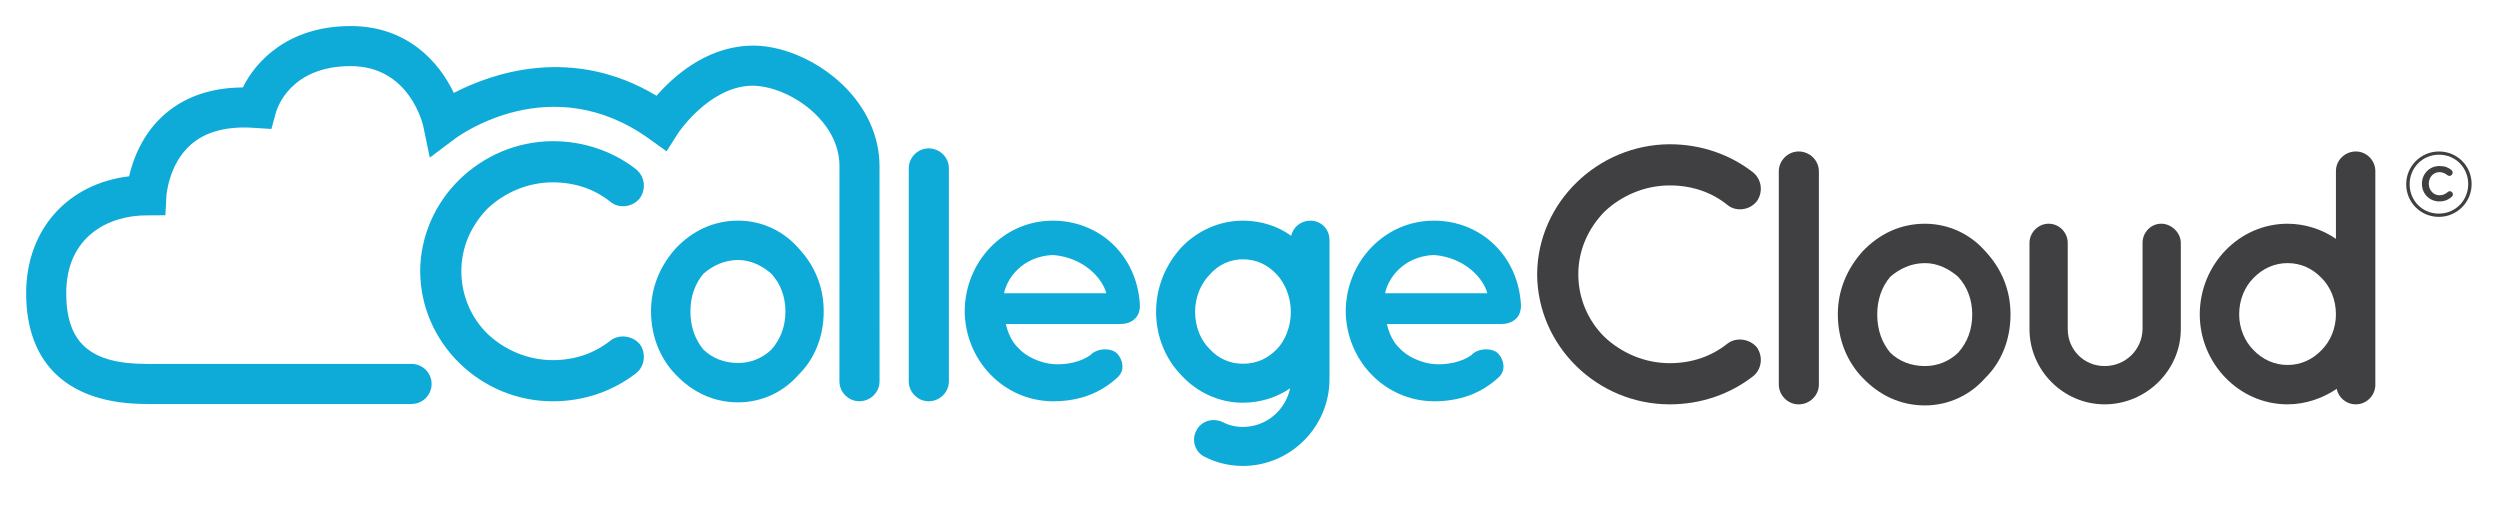
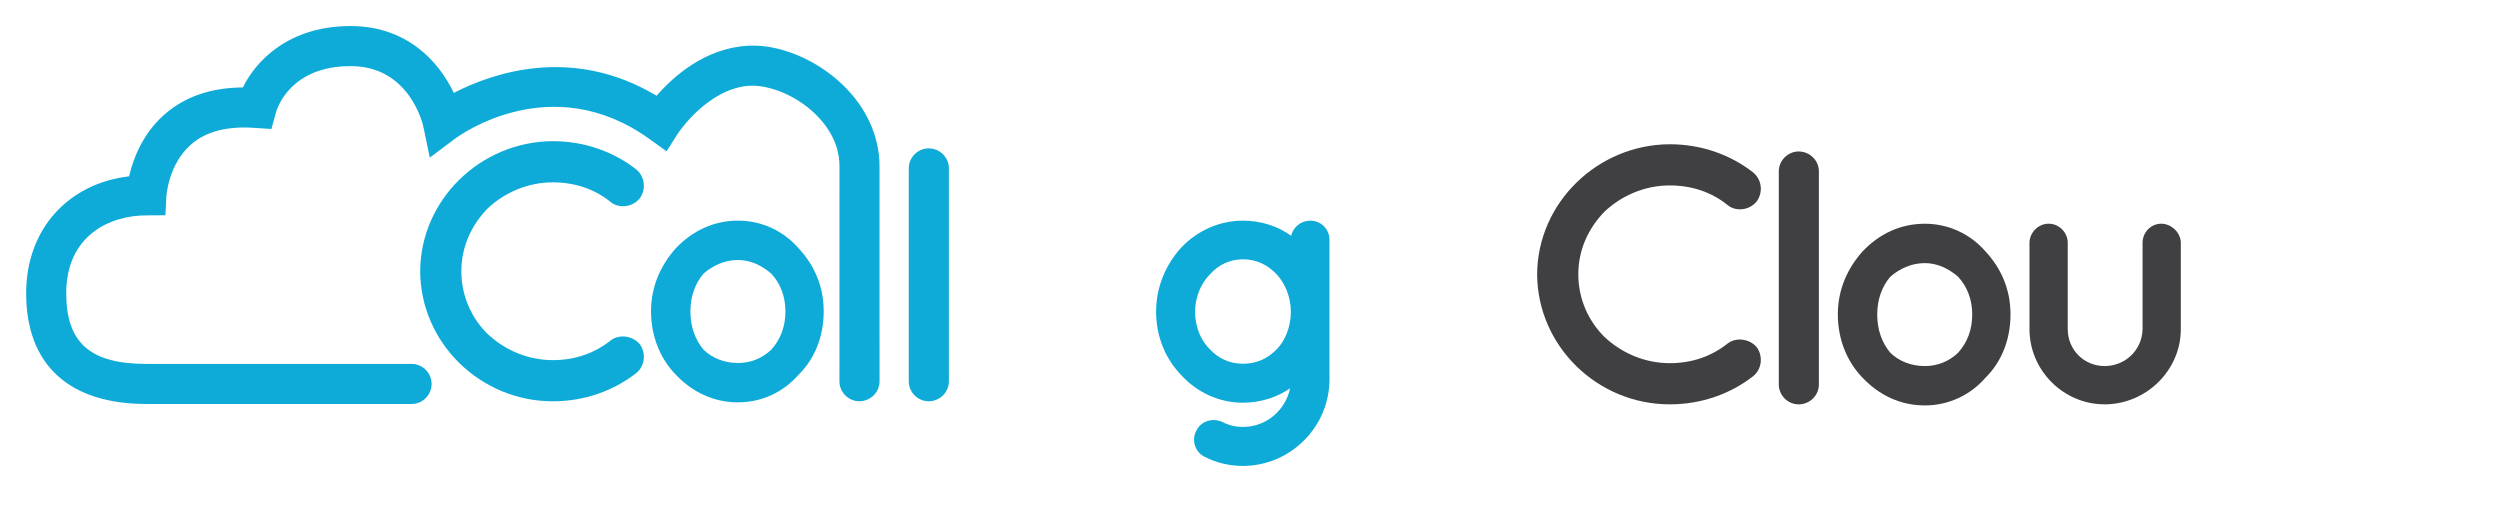
<svg xmlns="http://www.w3.org/2000/svg" xmlns:ns1="http://www.serif.com/" width="100%" height="100%" viewBox="0 0 83 17" version="1.1" xml:space="preserve" style="fill-rule:evenodd;clip-rule:evenodd;stroke-linejoin:round;stroke-miterlimit:2;">
  <g id="Layer-1" ns1:id="Layer 1">
    <path d="M13.95,9.005c0.012,-2.375 2.003,-4.306 4.402,-4.318c1.055,0 2.015,0.348 2.77,0.936c0.288,0.239 0.336,0.659 0.12,0.959c-0.24,0.3 -0.684,0.348 -0.959,0.132c-0.528,-0.432 -1.188,-0.66 -1.931,-0.66c-0.828,0 -1.595,0.336 -2.159,0.864c-0.54,0.552 -0.876,1.271 -0.876,2.087c0,0.816 0.336,1.559 0.876,2.086c0.564,0.529 1.331,0.865 2.159,0.865c0.743,0 1.391,-0.229 1.931,-0.66c0.275,-0.205 0.719,-0.156 0.959,0.131c0.216,0.3 0.168,0.732 -0.12,0.96c-0.755,0.588 -1.715,0.936 -2.77,0.936c-2.399,0 -4.39,-1.932 -4.402,-4.318" style="fill:#0eabd8;fill-rule:nonzero;" />
    <path d="M22.922,10.336c0,0.516 0.156,0.936 0.432,1.271c0.299,0.288 0.695,0.444 1.151,0.444c0.42,0 0.804,-0.156 1.104,-0.444c0.299,-0.335 0.467,-0.755 0.467,-1.271c0,-0.492 -0.168,-0.924 -0.467,-1.248c-0.3,-0.264 -0.684,-0.456 -1.104,-0.456c-0.456,0 -0.852,0.192 -1.151,0.456c-0.276,0.324 -0.432,0.756 -0.432,1.248m-0.48,2.11c-0.516,-0.527 -0.828,-1.271 -0.828,-2.11c0,-0.815 0.312,-1.524 0.828,-2.099c0.54,-0.564 1.235,-0.912 2.063,-0.912c0.792,0 1.511,0.348 2.003,0.912c0.539,0.575 0.839,1.284 0.839,2.099c0,0.839 -0.3,1.583 -0.839,2.11c-0.492,0.564 -1.211,0.912 -2.003,0.912c-0.828,0 -1.523,-0.348 -2.063,-0.912" style="fill:#0eabd8;fill-rule:nonzero;" />
    <path d="M30.831,4.926c0.372,0 0.672,0.3 0.672,0.66l0,7.076c0,0.36 -0.3,0.66 -0.672,0.66c-0.36,0 -0.66,-0.3 -0.66,-0.66l0,-7.076c0,-0.36 0.3,-0.66 0.66,-0.66" style="fill:#0eabd8;fill-rule:nonzero;" />
-     <path d="M33.335,9.737l3.394,0c-0.12,-0.48 -0.731,-1.188 -1.775,-1.272c-1.019,0.048 -1.523,0.78 -1.619,1.272m-1.307,0.587c0.012,-1.631 1.283,-2.998 2.926,-2.998c1.559,0 2.795,1.163 2.89,2.782l0,0.061c0,0.023 0,0.084 -0.011,0.107c-0.037,0.288 -0.289,0.481 -0.624,0.481l-3.814,0c0.06,0.275 0.192,0.586 0.408,0.791c0.252,0.288 0.731,0.503 1.151,0.54c0.432,0.036 0.947,-0.073 1.247,-0.3c0.252,-0.264 0.744,-0.229 0.9,-0.036c0.156,0.168 0.276,0.527 0,0.779c-0.588,0.54 -1.295,0.792 -2.147,0.792c-1.643,-0.013 -2.914,-1.367 -2.926,-2.999" style="fill:#0eabd8;fill-rule:nonzero;" />
    <path d="M42.856,10.348c0,-0.479 -0.191,-0.936 -0.456,-1.224c-0.312,-0.336 -0.684,-0.515 -1.139,-0.515c-0.42,0 -0.816,0.179 -1.104,0.515c-0.287,0.288 -0.48,0.745 -0.48,1.224c0,0.504 0.193,0.96 0.48,1.235c0.288,0.325 0.684,0.493 1.104,0.493c0.455,0 0.827,-0.168 1.139,-0.493c0.265,-0.275 0.456,-0.731 0.456,-1.235m1.283,-2.387l0,4.63c0,1.57 -1.283,2.878 -2.878,2.878c-0.444,0 -0.888,-0.107 -1.259,-0.3c-0.313,-0.143 -0.457,-0.54 -0.289,-0.863c0.157,-0.324 0.528,-0.444 0.864,-0.3c0.204,0.108 0.432,0.168 0.684,0.168c0.78,0 1.415,-0.552 1.571,-1.283c-0.432,0.3 -0.984,0.479 -1.571,0.479c-0.792,0 -1.524,-0.347 -2.039,-0.911c-0.516,-0.528 -0.84,-1.271 -0.84,-2.111c0.001,-0.827 0.325,-1.571 0.84,-2.135c0.515,-0.54 1.247,-0.887 2.039,-0.887c0.623,0 1.175,0.191 1.607,0.503c0.06,-0.288 0.324,-0.503 0.635,-0.503c0.361,0 0.636,0.287 0.636,0.635Z" style="fill:#0eabd8;fill-rule:nonzero;" />
-     <path d="M45.985,9.737l3.395,0c-0.121,-0.48 -0.732,-1.188 -1.776,-1.272c-1.019,0.048 -1.523,0.78 -1.619,1.272m-1.307,0.587c0.012,-1.631 1.284,-2.998 2.926,-2.998c1.56,0 2.795,1.163 2.891,2.782l0,0.061c0,0.023 0,0.084 -0.012,0.107c-0.036,0.288 -0.288,0.481 -0.624,0.481l-3.813,0c0.059,0.275 0.191,0.586 0.407,0.791c0.252,0.288 0.731,0.503 1.151,0.54c0.432,0.036 0.947,-0.073 1.247,-0.3c0.252,-0.264 0.744,-0.229 0.901,-0.036c0.155,0.168 0.275,0.527 0,0.779c-0.588,0.54 -1.296,0.792 -2.148,0.792c-1.642,-0.013 -2.914,-1.367 -2.926,-2.999" style="fill:#0eabd8;fill-rule:nonzero;" />
    <path d="M29.2,5.516c0,-0.991 -0.439,-1.955 -1.237,-2.715c-0.869,-0.829 -2.09,-1.339 -3.113,-1.283c-1.44,0.069 -2.505,1.032 -3.052,1.661c-2.812,-1.687 -5.472,-0.746 -6.732,-0.094c-0.489,-1.032 -1.548,-2.22 -3.424,-2.22c-2.049,0 -3.138,1.142 -3.58,2.038c-1.063,0.006 -1.943,0.312 -2.618,0.912c-0.725,0.645 -1.03,1.481 -1.158,2.039c-2.039,0.241 -3.418,1.769 -3.418,3.882c0,2.37 1.418,3.676 3.992,3.676l8.804,0c0.368,0 0.665,-0.298 0.665,-0.665c0,-0.367 -0.297,-0.665 -0.665,-0.665l-8.804,0c-1.866,0 -2.661,-0.701 -2.661,-2.346c0,-1.908 1.433,-2.585 2.661,-2.585l0.631,-0.004l0.033,-0.63c0.001,-0.01 0.064,-1.058 0.813,-1.715c0.498,-0.439 1.213,-0.623 2.124,-0.555l0.55,0.035l0.145,-0.53c0.043,-0.16 0.482,-1.557 2.486,-1.557c1.956,0 2.397,1.933 2.414,2.012l0.213,1.026l0.839,-0.629c0.129,-0.096 3.191,-2.335 6.45,0.009l0.571,0.411l0.378,-0.593c0.01,-0.016 1.006,-1.518 2.406,-1.585c0.674,-0.018 1.523,0.337 2.132,0.918c0.377,0.358 0.825,0.953 0.825,1.752c0,0.012 -0.001,7.146 -0.001,7.146c0,0.36 0.3,0.66 0.66,0.66c0.372,0 0.672,-0.3 0.672,-0.66c0,0 -0.001,-7.134 -0.001,-7.146" style="fill:#0eabd8;fill-rule:nonzero;" />
    <path d="M51.033,9.107c0.013,-2.375 2.003,-4.306 4.401,-4.318c1.056,0 2.016,0.348 2.771,0.936c0.288,0.239 0.336,0.659 0.12,0.959c-0.239,0.3 -0.684,0.348 -0.959,0.132c-0.528,-0.432 -1.187,-0.66 -1.932,-0.66c-0.827,0 -1.594,0.336 -2.158,0.864c-0.54,0.552 -0.876,1.271 -0.876,2.087c0,0.815 0.336,1.559 0.876,2.086c0.564,0.528 1.331,0.864 2.158,0.864c0.745,0 1.392,-0.228 1.932,-0.66c0.275,-0.204 0.72,-0.155 0.959,0.132c0.216,0.3 0.168,0.731 -0.12,0.96c-0.755,0.588 -1.715,0.935 -2.771,0.935c-2.398,0 -4.388,-1.931 -4.401,-4.317" style="fill:#403f41;fill-rule:nonzero;" />
    <path d="M59.715,5.029c0.372,0 0.672,0.3 0.672,0.66l0,7.075c0,0.361 -0.3,0.661 -0.672,0.661c-0.359,0 -0.659,-0.3 -0.659,-0.661l0,-7.075c0,-0.36 0.3,-0.66 0.659,-0.66" style="fill:#403f41;fill-rule:nonzero;" />
    <path d="M62.324,10.438c0,0.516 0.155,0.936 0.432,1.271c0.299,0.288 0.695,0.444 1.151,0.444c0.42,0 0.804,-0.156 1.104,-0.444c0.299,-0.335 0.467,-0.755 0.467,-1.271c0,-0.492 -0.168,-0.924 -0.467,-1.248c-0.3,-0.263 -0.684,-0.455 -1.104,-0.455c-0.456,0 -0.852,0.192 -1.151,0.455c-0.277,0.324 -0.432,0.756 -0.432,1.248m-0.48,2.11c-0.516,-0.527 -0.828,-1.271 -0.828,-2.11c0,-0.815 0.312,-1.523 0.828,-2.099c0.54,-0.564 1.235,-0.911 2.063,-0.911c0.791,0 1.511,0.347 2.003,0.911c0.539,0.576 0.839,1.284 0.839,2.099c0,0.839 -0.3,1.583 -0.839,2.11c-0.492,0.564 -1.212,0.912 -2.003,0.912c-0.828,0 -1.523,-0.348 -2.063,-0.912" style="fill:#403f41;fill-rule:nonzero;" />
    <path d="M69.873,13.424c-1.367,0 -2.494,-1.128 -2.494,-2.495l0,-2.866c0,-0.336 0.287,-0.636 0.635,-0.636c0.36,0 0.635,0.3 0.635,0.636l0,2.866c0,0.683 0.54,1.224 1.224,1.224c0.695,0 1.247,-0.541 1.26,-1.224l0,-2.866c0,-0.336 0.263,-0.636 0.623,-0.636c0.336,0 0.647,0.3 0.647,0.636l0,2.866c0,1.367 -1.151,2.495 -2.53,2.495" style="fill:#403f41;fill-rule:nonzero;" />
-     <path d="M75.946,8.735c-0.432,0 -0.827,0.18 -1.127,0.492c-0.3,0.299 -0.479,0.731 -0.479,1.211c0,0.455 0.179,0.888 0.479,1.188c0.3,0.311 0.695,0.491 1.127,0.491c0.444,0 0.828,-0.18 1.128,-0.491c0.3,-0.3 0.479,-0.733 0.479,-1.188c0,-0.48 -0.179,-0.912 -0.479,-1.211c-0.3,-0.312 -0.684,-0.492 -1.128,-0.492m2.915,4.042c0,0.348 -0.288,0.647 -0.647,0.647c-0.325,0 -0.577,-0.228 -0.636,-0.515c-0.456,0.311 -1.031,0.515 -1.632,0.515c-1.618,0 -2.914,-1.367 -2.914,-2.986c0,-1.643 1.296,-3.01 2.914,-3.01c0.588,0 1.164,0.192 1.607,0.503l0,-2.254c0,-0.348 0.289,-0.648 0.661,-0.648c0.359,0 0.647,0.3 0.647,0.648l0,7.1Z" style="fill:#403f41;fill-rule:nonzero;" />
-     <path d="M80.969,7.2c0.609,0 1.089,-0.495 1.089,-1.086l0,-0.006c0,-0.591 -0.474,-1.079 -1.083,-1.079c-0.609,0 -1.089,0.494 -1.089,1.085l0,0.006c0,0.591 0.474,1.08 1.083,1.08Zm0,-0.108c-0.552,0 -0.969,-0.435 -0.969,-0.972l0,-0.006c0,-0.537 0.42,-0.978 0.975,-0.978c0.552,0 0.969,0.435 0.969,0.972l0,0.006c0,0.537 -0.42,0.978 -0.975,0.978Zm0.015,-0.405c0.192,0 0.309,-0.063 0.42,-0.159c0.018,-0.015 0.033,-0.042 0.033,-0.075c0,-0.057 -0.048,-0.105 -0.105,-0.105c-0.03,0 -0.051,0.015 -0.066,0.027c-0.081,0.069 -0.162,0.108 -0.276,0.108c-0.204,0 -0.354,-0.174 -0.354,-0.381l0,-0.006c0,-0.21 0.15,-0.381 0.354,-0.381c0.102,0 0.189,0.042 0.258,0.096c0.024,0.018 0.048,0.03 0.072,0.03c0.06,0 0.108,-0.048 0.108,-0.111c0,-0.039 -0.021,-0.072 -0.048,-0.09c-0.096,-0.078 -0.207,-0.128 -0.39,-0.128c-0.339,0 -0.582,0.266 -0.582,0.587l0,0.006c0,0.324 0.246,0.582 0.576,0.582Z" style="fill:#403f41;fill-rule:nonzero;" />
  </g>
</svg>